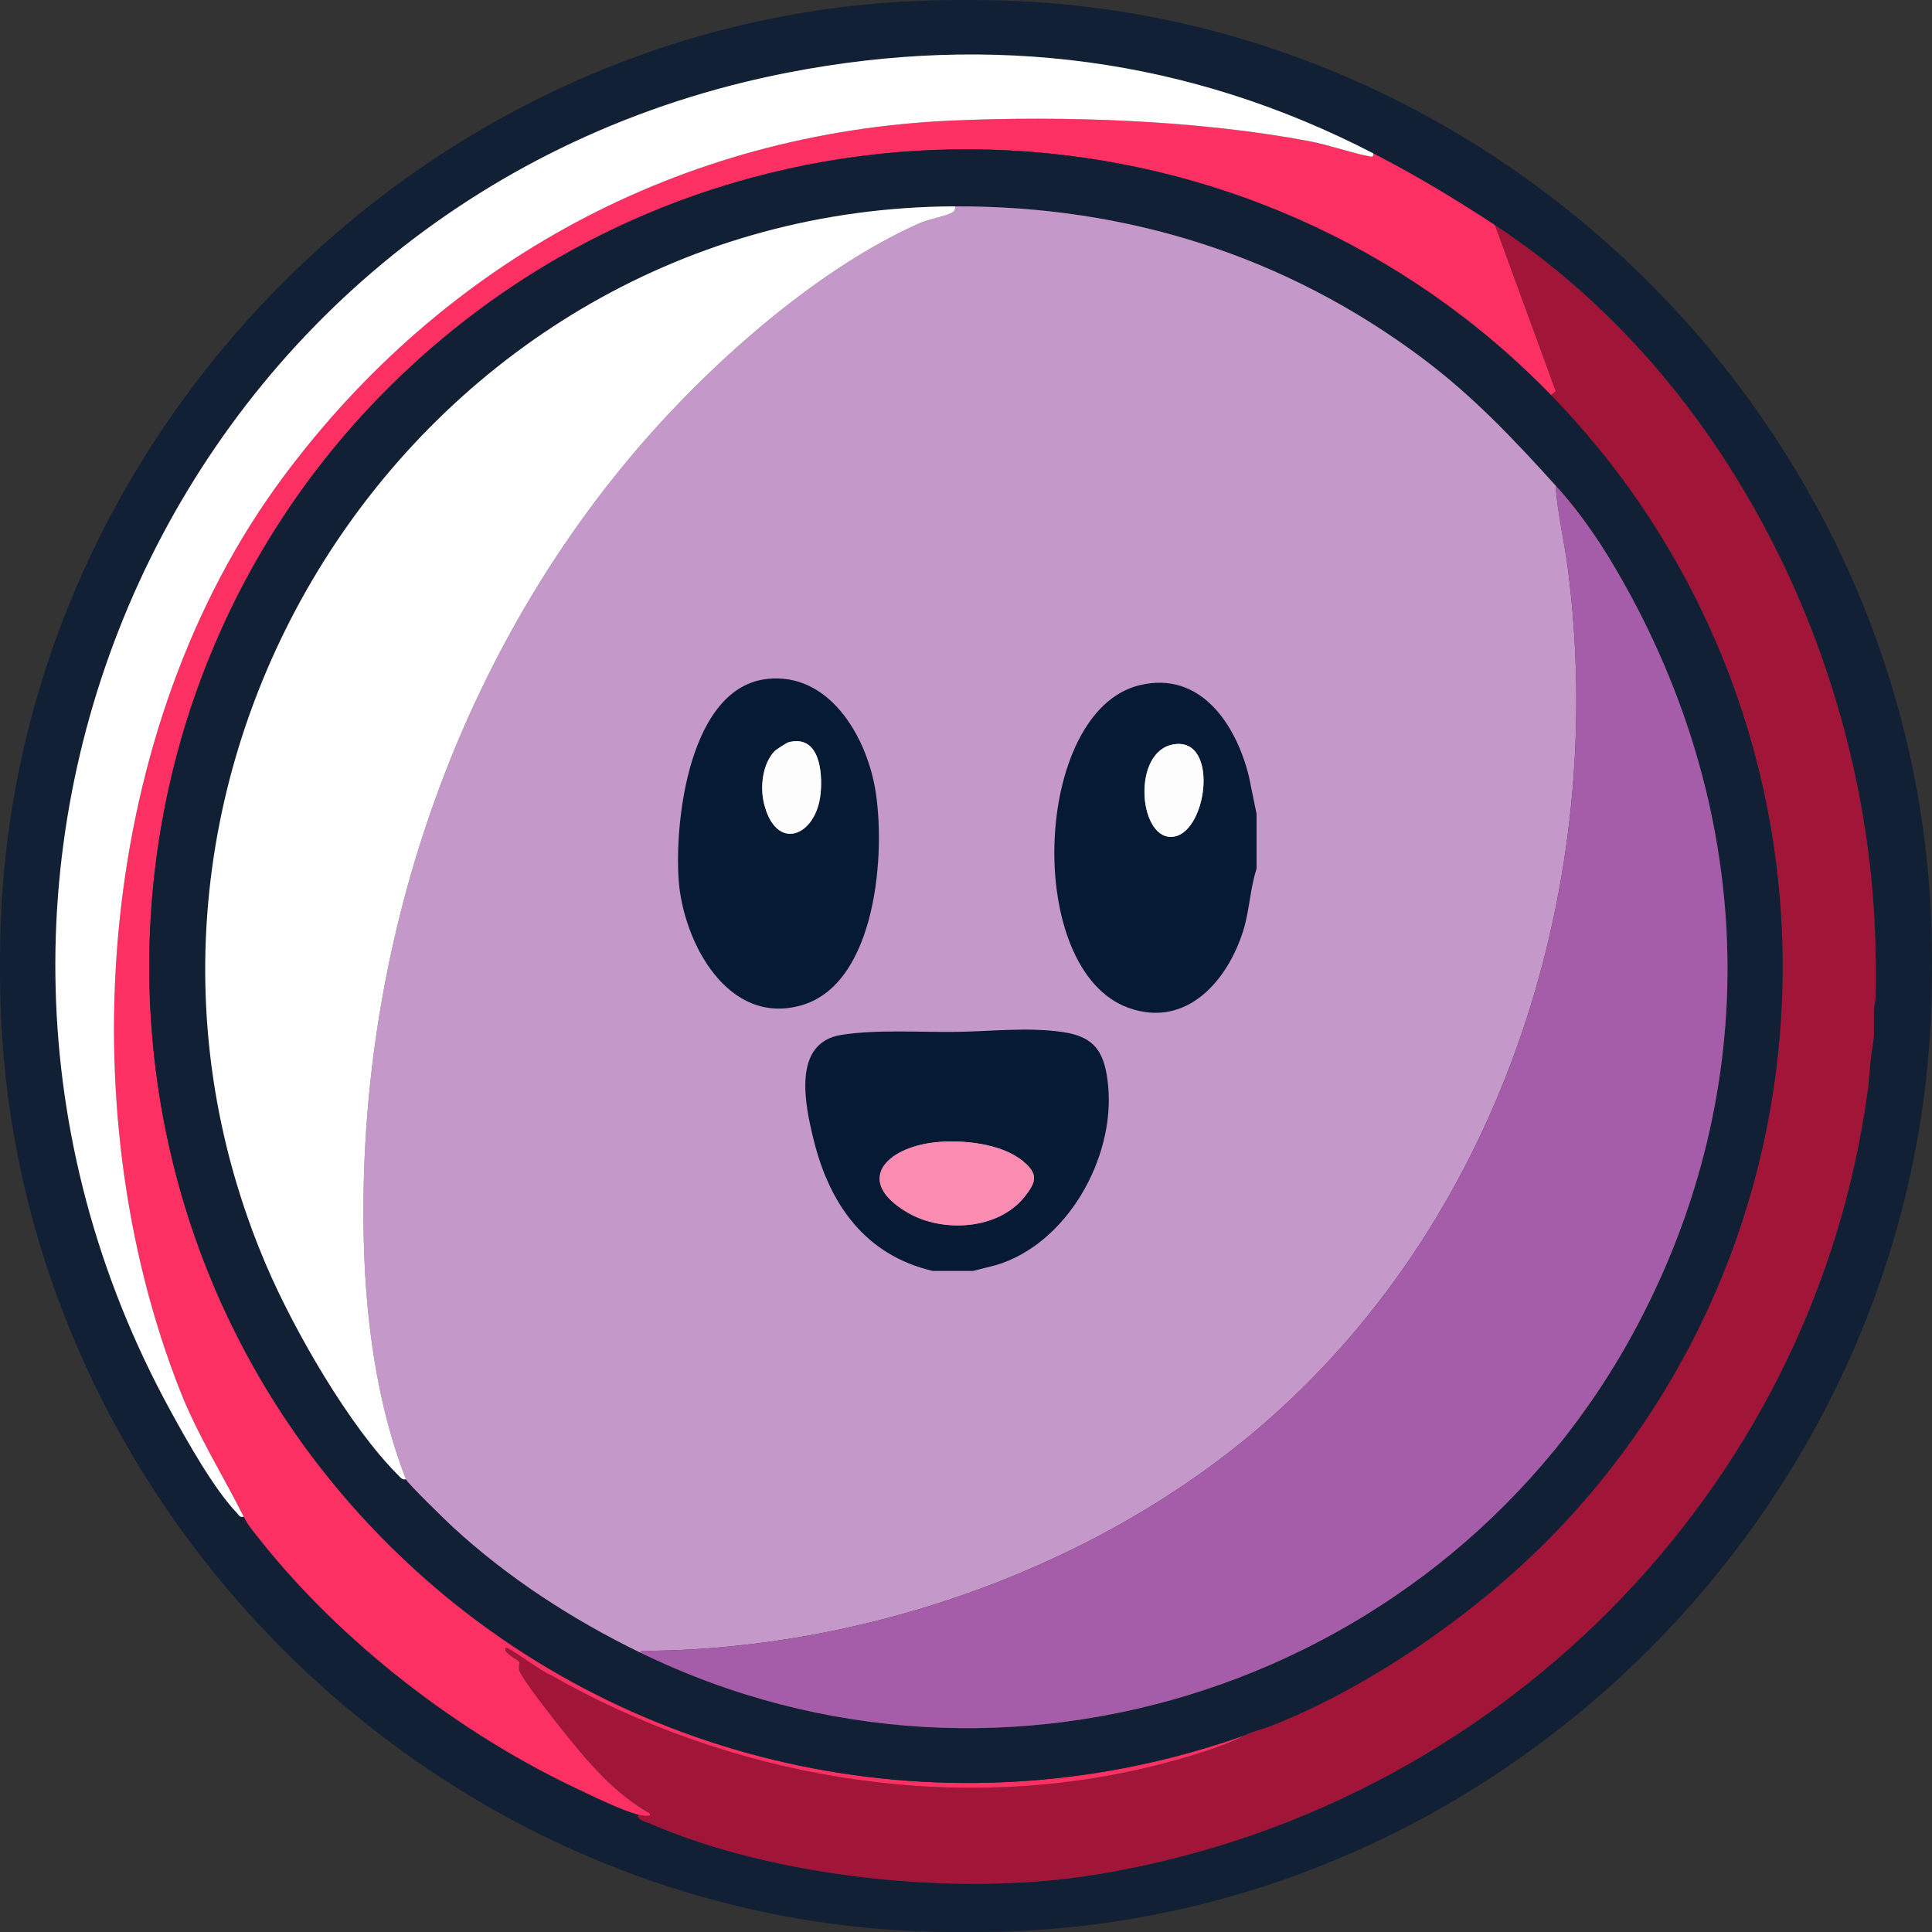
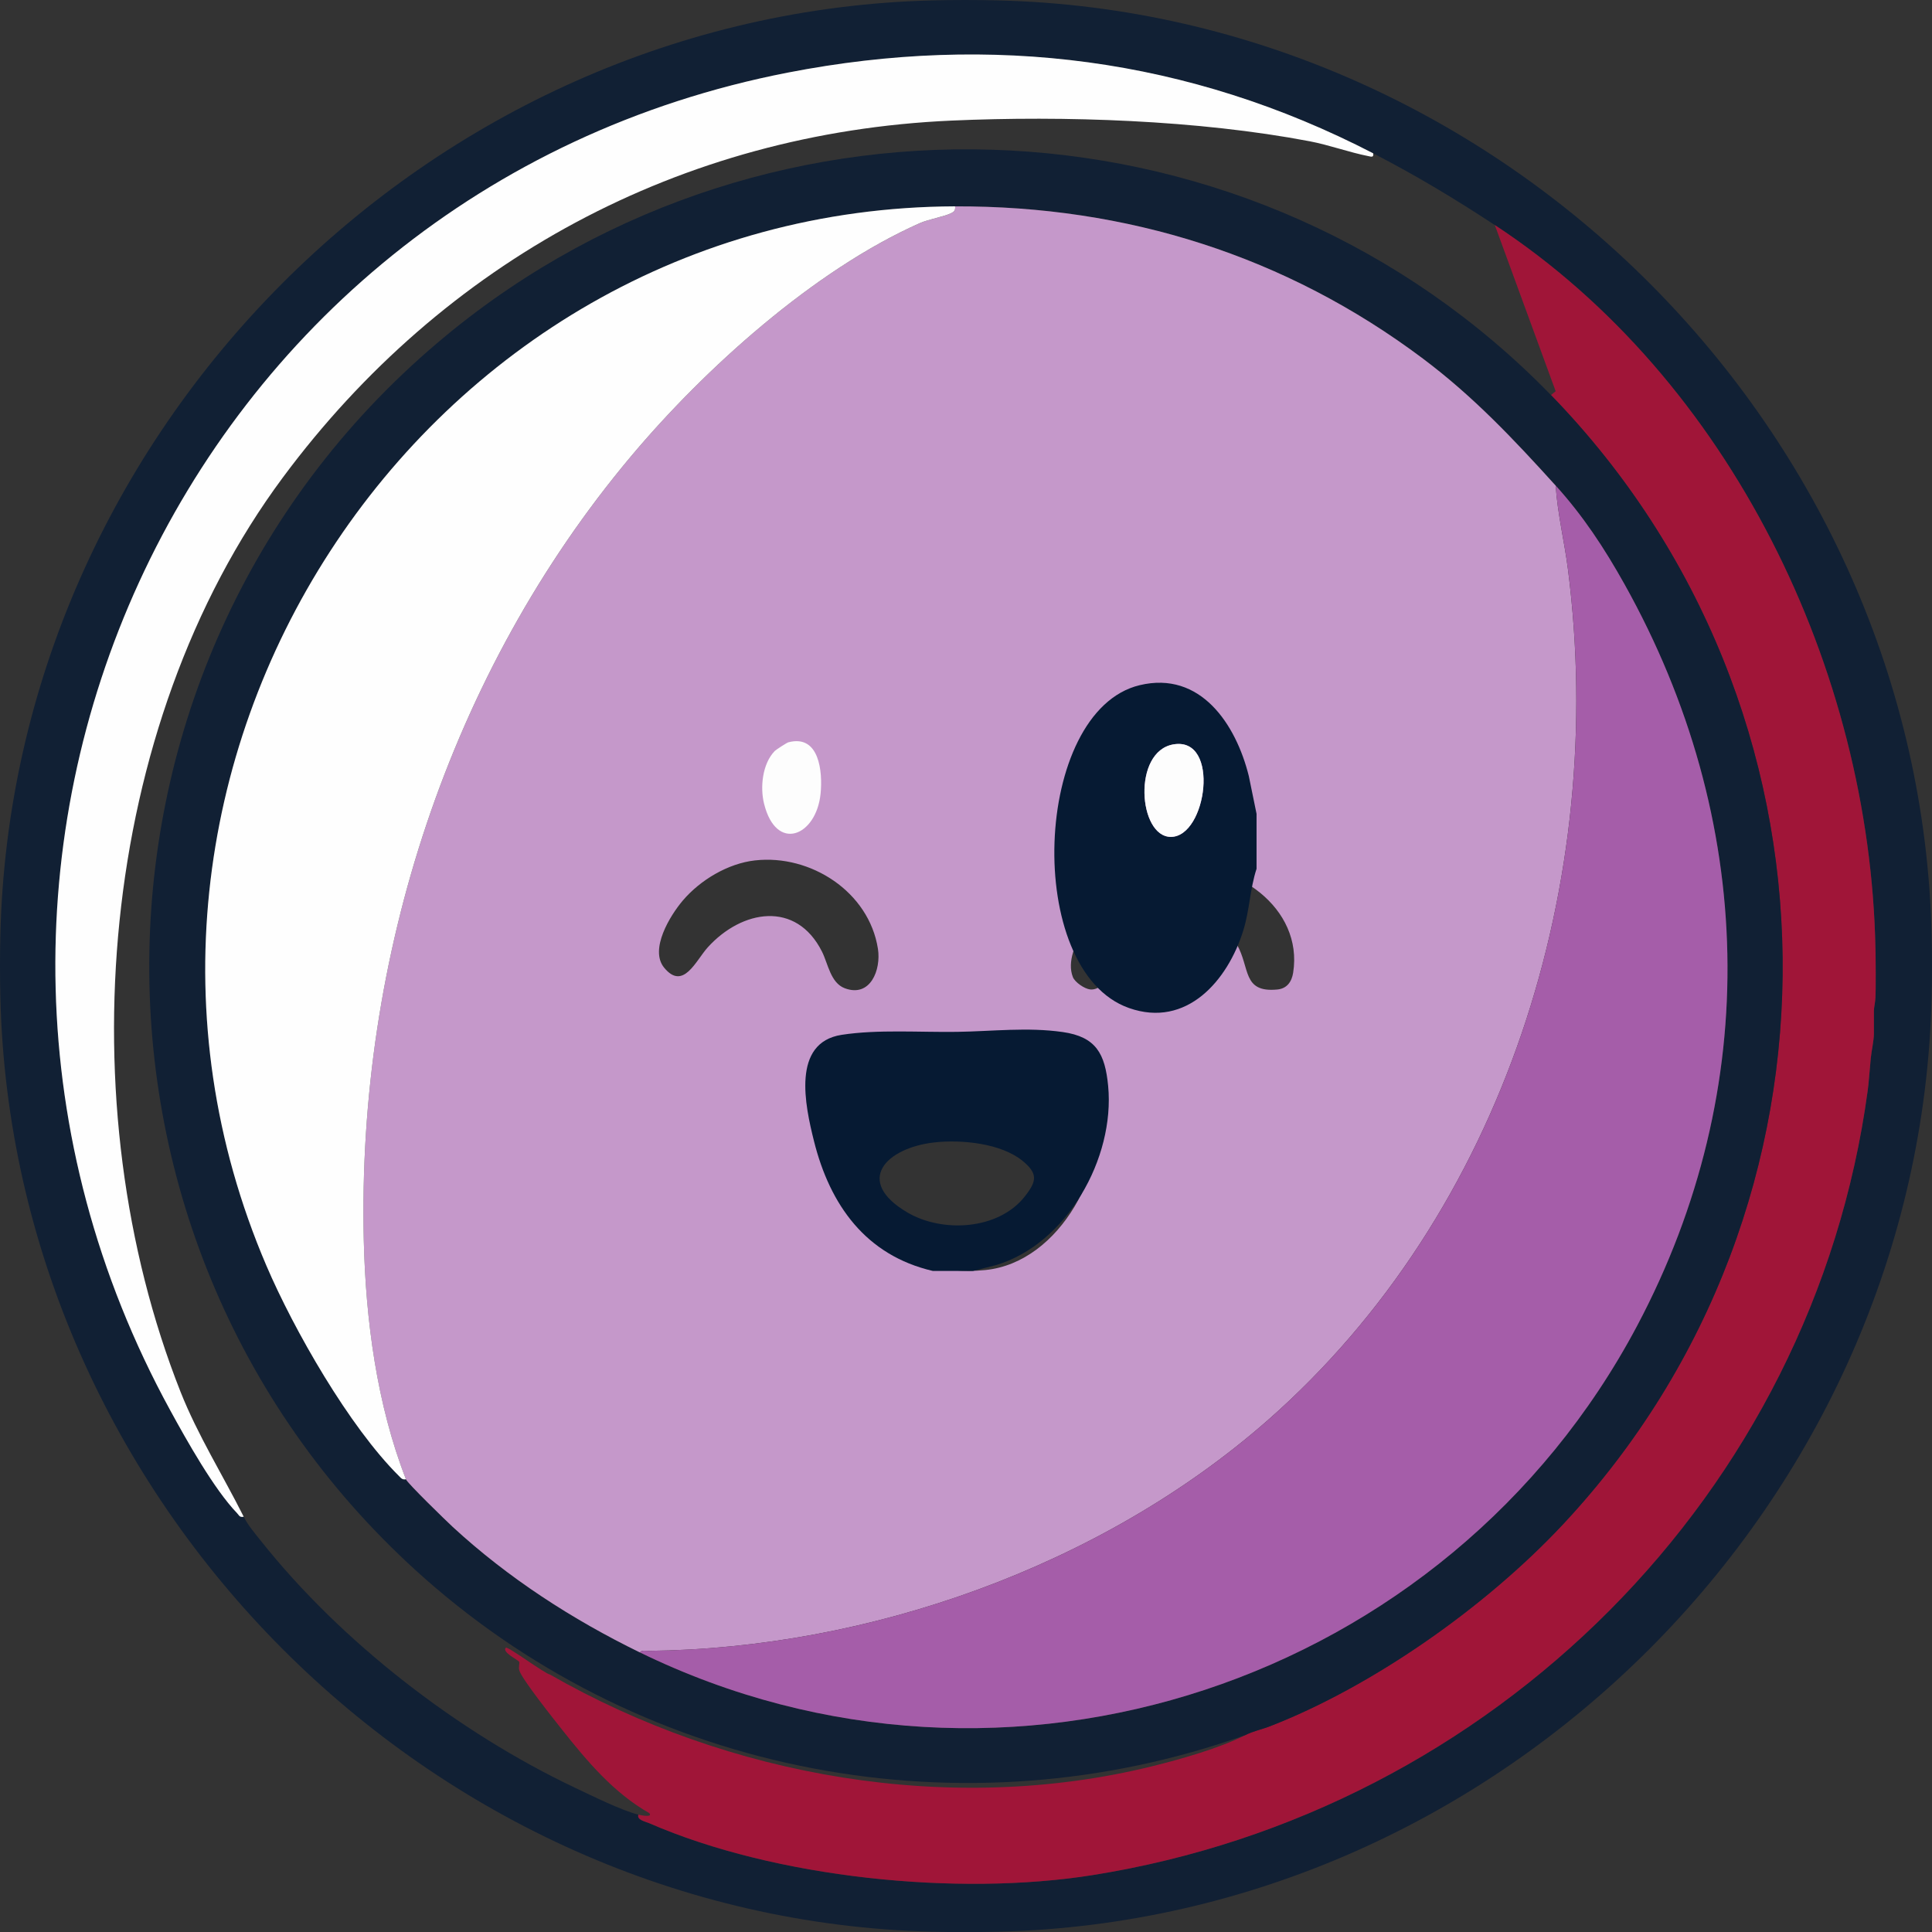
<svg xmlns="http://www.w3.org/2000/svg" id="Layer_1" data-name="Layer 1" viewBox="0 0 1238.47 1238.53">
  <rect x="0" y="0" width="1238.47" height="1238.53" fill="#333333" stroke="none" />
  <defs>
    <style>
      .cls-1 {
        fill: #a55da9;
      }

      .cls-2 {
        fill: #fc3063;
      }

      .cls-3 {
        fill: #061a33;
      }

      .cls-4 {
        fill: #a01538;
      }

      .cls-5 {
        fill: #112034;
      }

      .cls-6 {
        fill: #c598ca;
      }

      .cls-7 {
        fill: #fefefe;
      }

      .cls-8 {
        fill: #fb8cb1;
      }

      .cls-9 {
        fill: #fdfdfd;
      }
    </style>
  </defs>
  <g>
    <path class="cls-5" d="M597.23.27c14.03-.36,28.97-.35,43,0,323.09,8.07,590.37,275.93,598,599,.31,13.16.31,26.84,0,40-7.63,322.91-274.97,591.11-598,599-14.04.34-28.96.36-43,0C274.7,1230.11,7.84,961.54.23,639.27c-.31-13.16-.31-26.84,0-40C7.85,276.83,274.63,8.61,597.23.27ZM156.23,972.27c2.87,5.72,7.03,10.45,11.02,15.48,51.64,65,126.63,122.87,201.62,158.38,10.89,5.15,29.28,14.28,40.36,17.14-1.17,3.38,4.6,4.44,7.01,5.49,80.73,35.16,197.67,47.02,284.21,33.24,256.33-40.81,461.61-244.07,496.78-502.72.94-6.89,1.31-14.06,2-21,.44-4.45,2-11.61,2-15.5v-15c0-1.61.91-5.63,1-8.5.32-10.2.2-20.78,0-31-3.47-179.08-93.15-364.99-244-464-26.1-17.13-50.23-31.65-78-46-118.04-61-244.04-77.27-375.23-51.73C114.54,122.56-81.39,555.56,109.06,903.94c10.52,19.24,28.11,50.67,42.93,66.07,1.35,1.4,1.51,2.8,4.24,2.26Z" />
    <path class="cls-4" d="M1202.23,608.27c.03,1.62.09,3.94.1,5.63.02,6.64.1,13.42.03,20.11-.02,1.69-.08,3.67-.13,5.25-.09,2.87-1,6.89-1,8.5v15c0,3.89-1.56,11.05-2,15.5-.51,5.65-.97,11.29-1.56,17.39-.16,1.71-.33,2.75-.44,3.61-35.16,258.66-240.45,461.91-496.78,502.72-86.54,13.78-203.48,1.92-284.21-33.24-2.41-1.05-8.18-2.11-7.01-5.49,1.43.37,9.45,1.97,6.99-.98-22.79-12.94-39.88-33.29-55.96-53.55-5.04-6.35-25.54-32.14-27.31-37.77-.78-2.5.39-4.76-.17-5.69-.82-1.37-11.16-6.13-8.55-9,1.11-1.23,24.95,16.62,28.32,17.17,114.58,65.67,256.68,90.69,386.12,58.77,18.07-4.46,43.44-11.64,59.56-19.94,5-2.58,10.6-3.65,15.74-5.64,64.74-25.12,137.62-75.56,188.28-129.83,190.74-204.32,186.44-523.33-8.03-723.53l3-2.49-39-106.51c150.85,99.01,240.53,284.92,244,464Z" />
-     <path class="cls-2" d="M156.23,972.27c-13.2-26.3-29.55-52.4-40.48-80.02-72.73-183.73-53.49-425.81,65.67-586.3,102.87-138.55,254.83-220.91,428.36-228.64,72.58-3.23,158.23-.36,229.69,13.23,12.54,2.38,25.6,7.16,37.52,9.5,1.92.38,3.77,1.18,3.25-1.77,27.77,14.35,51.9,28.87,78,46l39,106.51-3,2.49C805.13,58.6,494.99,42.45,285.76,215.29c-247.69,204.61-254.48,583.51-13.54,796.49,143.11,126.5,345.39,164.79,526.01,100.49-16.11,8.3-41.49,15.49-59.56,19.94-129.44,31.92-271.54,6.89-386.12-58.77-3.37-.54-27.21-18.39-28.32-17.17-2.61,2.88,7.73,7.63,8.55,9,.56.93-.62,3.19.17,5.69,1.77,5.63,22.26,31.42,27.31,37.77,16.09,20.25,33.18,40.61,55.96,53.55,2.46,2.95-5.56,1.35-6.99.98-11.08-2.86-29.47-11.99-40.36-17.14-74.99-35.51-149.98-93.38-201.62-158.38-4-5.03-8.15-9.76-11.02-15.48Z" />
    <path class="cls-7" d="M880.23,98.27c.51,2.95-1.34,2.14-3.25,1.77-11.92-2.34-24.98-7.11-37.52-9.5-71.46-13.59-157.11-16.46-229.69-13.23-173.53,7.73-325.49,90.09-428.36,228.64C62.26,466.44,43.02,708.52,115.75,892.25c10.93,27.62,27.28,53.72,40.48,80.02-2.73.54-2.89-.86-4.24-2.26-14.82-15.4-32.42-46.83-42.93-66.07C-81.39,555.56,114.54,122.56,505.01,46.54c131.19-25.54,257.19-9.28,375.23,51.73Z" />
    <path class="cls-5" d="M994.23,253.27c194.47,200.19,198.77,519.21,8.03,723.53-50.66,54.27-123.54,104.71-188.28,129.83-5.14,1.99-10.74,3.07-15.74,5.64-180.62,64.3-382.91,26.01-526.01-100.49C31.27,798.8,38.07,419.9,285.76,215.29,494.99,42.45,805.13,58.6,994.23,253.27ZM260.23,948.27c1,2.55,25.94,26.79,29.99,30.51,35.58,32.77,76.63,59.32,120.01,80.49,234.72,114.52,517.93,19.16,639.17-209.33,81.09-152.82,75.91-325.1-8-475.35-12.99-23.26-26.62-43.93-44.17-63.33-26.96-29.78-52.73-57.13-85.09-81.41-87.78-65.87-189.91-97.98-299.91-97.59-344.05,1.24-577.08,362.15-441.49,678.99,17.7,41.36,53.2,103.38,85.05,134.95,1.45,1.44,2.01,2.43,4.44,2.06Z" />
    <path class="cls-6" d="M997.23,311.27c1.19,18.04,5.58,35.74,7.87,53.63,25.56,199.23-40.39,412.26-192.86,545.89-106.3,93.15-255.16,145.96-396.53,147.47-1.69.02-4.45-.64-5.49,1.02-43.39-21.17-84.44-47.71-120.01-80.49-4.05-3.73-28.99-27.96-29.99-30.51-18.66-47.86-25.83-102.04-27.04-153.46-4.26-181,54.9-363.42,171.07-502.01,47.33-56.47,117.51-119.63,185.28-149.72,5.82-2.59,16.06-4.24,20.43-6.56,2.01-1.07,2.51-1.97,2.26-4.24,110-.4,212.13,31.72,299.91,97.59,32.36,24.28,58.13,51.63,85.09,81.41ZM484.01,551.54c-17.39,1.96-35.1,12.57-46.29,25.71-8.22,9.66-21.51,31.4-12.01,43.03,12.3,15.05,20.33-4.57,28.01-13.03,21.85-24.09,56.65-30.2,73.22,2.81,3.86,7.69,5.46,20,14.57,23.43,16.42,6.18,23.38-11.8,21.27-25.27-5.74-36.65-43.27-60.68-78.77-56.67ZM753.03,555.56c-25.08,2.56-46.36,19-58.6,40.4-4.9,8.57-10.52,20.51-6.71,30.32,1.33,3.43,7.6,7.63,11.11,7.98,10.75,1.07,17.12-19.3,23.43-26.47,17.94-20.35,54.53-30.01,70.5-2.56,8.76,15.06,3.37,31.22,26.01,29.08,6.18-.58,9.27-4.93,10.19-10.81,6.55-41.73-37.36-71.88-75.94-67.94ZM608.03,681.56c-16.04.33-38.68-.74-53.85,2.15-22.3,4.24-19.42,27.7-16.63,44.74,8.5,51.86,36.49,91.45,94.06,85.69,48.31-4.83,80.46-66.68,71.32-111.08-3.77-18.34-13.98-20.79-31.16-21.84-20.14-1.22-43.37-.08-63.75.34Z" />
    <path class="cls-1" d="M410.23,1059.27c1.04-1.66,3.8-1,5.49-1.02,141.37-1.51,290.23-54.32,396.53-147.47,152.47-133.62,218.41-346.65,192.86-545.89-2.3-17.89-6.68-35.59-7.87-53.63,17.55,19.39,31.18,40.07,44.17,63.33,83.91,150.24,89.09,322.52,8,475.35-121.24,228.49-404.45,323.85-639.17,209.33Z" />
    <path class="cls-7" d="M612.23,132.27c.24,2.28-.25,3.17-2.26,4.24-4.37,2.32-14.61,3.98-20.43,6.56-67.77,30.1-137.94,93.26-185.28,149.72-116.18,138.59-175.33,321.02-171.07,502.01,1.21,51.41,8.38,105.6,27.04,153.46-2.42.37-2.98-.62-4.44-2.06-31.85-31.57-67.35-93.59-85.05-134.95C35.15,494.41,268.18,133.51,612.23,132.27Z" />
-     <path class="cls-6" d="M565.36,470.81c72.08-19.38,179.16,5.51,241.8,71.42,52.55,55.29,60.59,105.28,20.26,188.11-82.32,169.07-235.77,181.96-340.33,67.67-58.38-63.82-108.14-181.62-30.24-263.94,21.86-23.1,82.85-56.35,108.51-63.25Z" />
  </g>
  <g>
    <path class="cls-3" d="M623.7,814.7h-25.78c-42.93-10.01-65.89-42.25-76.14-83.26-5.69-22.73-14.49-63.09,17.74-68.08,23.2-3.59,50.38-1.55,74.06-1.91,22.42-.34,45.06-3.11,67.61.11,21.46,3.06,27.19,13.91,29.17,34.6,4.41,46.22-26.42,101.35-72.04,114.86l-14.62,3.69ZM598.98,732.32c-31.07,3.5-51.69,24.77-17.22,44.96,22.4,13.12,58.13,11.2,75.06-10.18,7.72-9.75,8.76-14.67-1.27-22.91-13.81-11.34-39.32-13.81-56.57-11.87Z" />
    <path class="cls-3" d="M805.49,521.65v35.27c-4.22,12.82-4.44,26.54-8.53,39.64-9.98,32.01-36.29,62.64-73.25,49.61-67.88-23.94-61.68-190.45,6.82-206.94,39.07-9.4,61.76,25.09,69.99,58.21l4.96,24.21ZM752.24,477.17c-26.52,4.46-22.52,59.3-1.69,59.3,23.04,0,31.84-64.37,1.69-59.3Z" />
-     <path class="cls-3" d="M491.81,435.21c39.53-4.29,63.12,36.25,69.09,69.89,7.18,40.43,1.17,125.44-47.12,139.31-47.21,13.56-75.78-40.44-78.7-79.96-2.85-38.53,6.98-123.84,56.73-129.23ZM496.64,481.4c-7.93,8.16-9.48,23.19-6.86,33.77,7.81,31.55,33.52,20.89,36.24-6.42,1.4-13.98-.76-38.2-20.69-32.9-.96.26-7.87,4.71-8.69,5.55Z" />
-     <path class="cls-8" d="M598.98,732.32c17.24-1.94,42.76.53,56.57,11.87,10.03,8.24,8.99,13.16,1.27,22.91-16.93,21.38-52.67,23.31-75.06,10.18-34.46-20.19-13.84-41.47,17.22-44.96Z" />
    <path class="cls-9" d="M752.24,477.17c30.14-5.07,21.34,59.3-1.69,59.3-20.83,0-24.83-54.84,1.69-59.3Z" />
    <path class="cls-9" d="M496.64,481.4c.82-.84,7.72-5.3,8.69-5.55,19.93-5.3,22.09,18.92,20.69,32.9-2.73,27.31-28.43,37.97-36.24,6.42-2.62-10.58-1.07-25.61,6.86-33.77Z" />
  </g>
</svg>